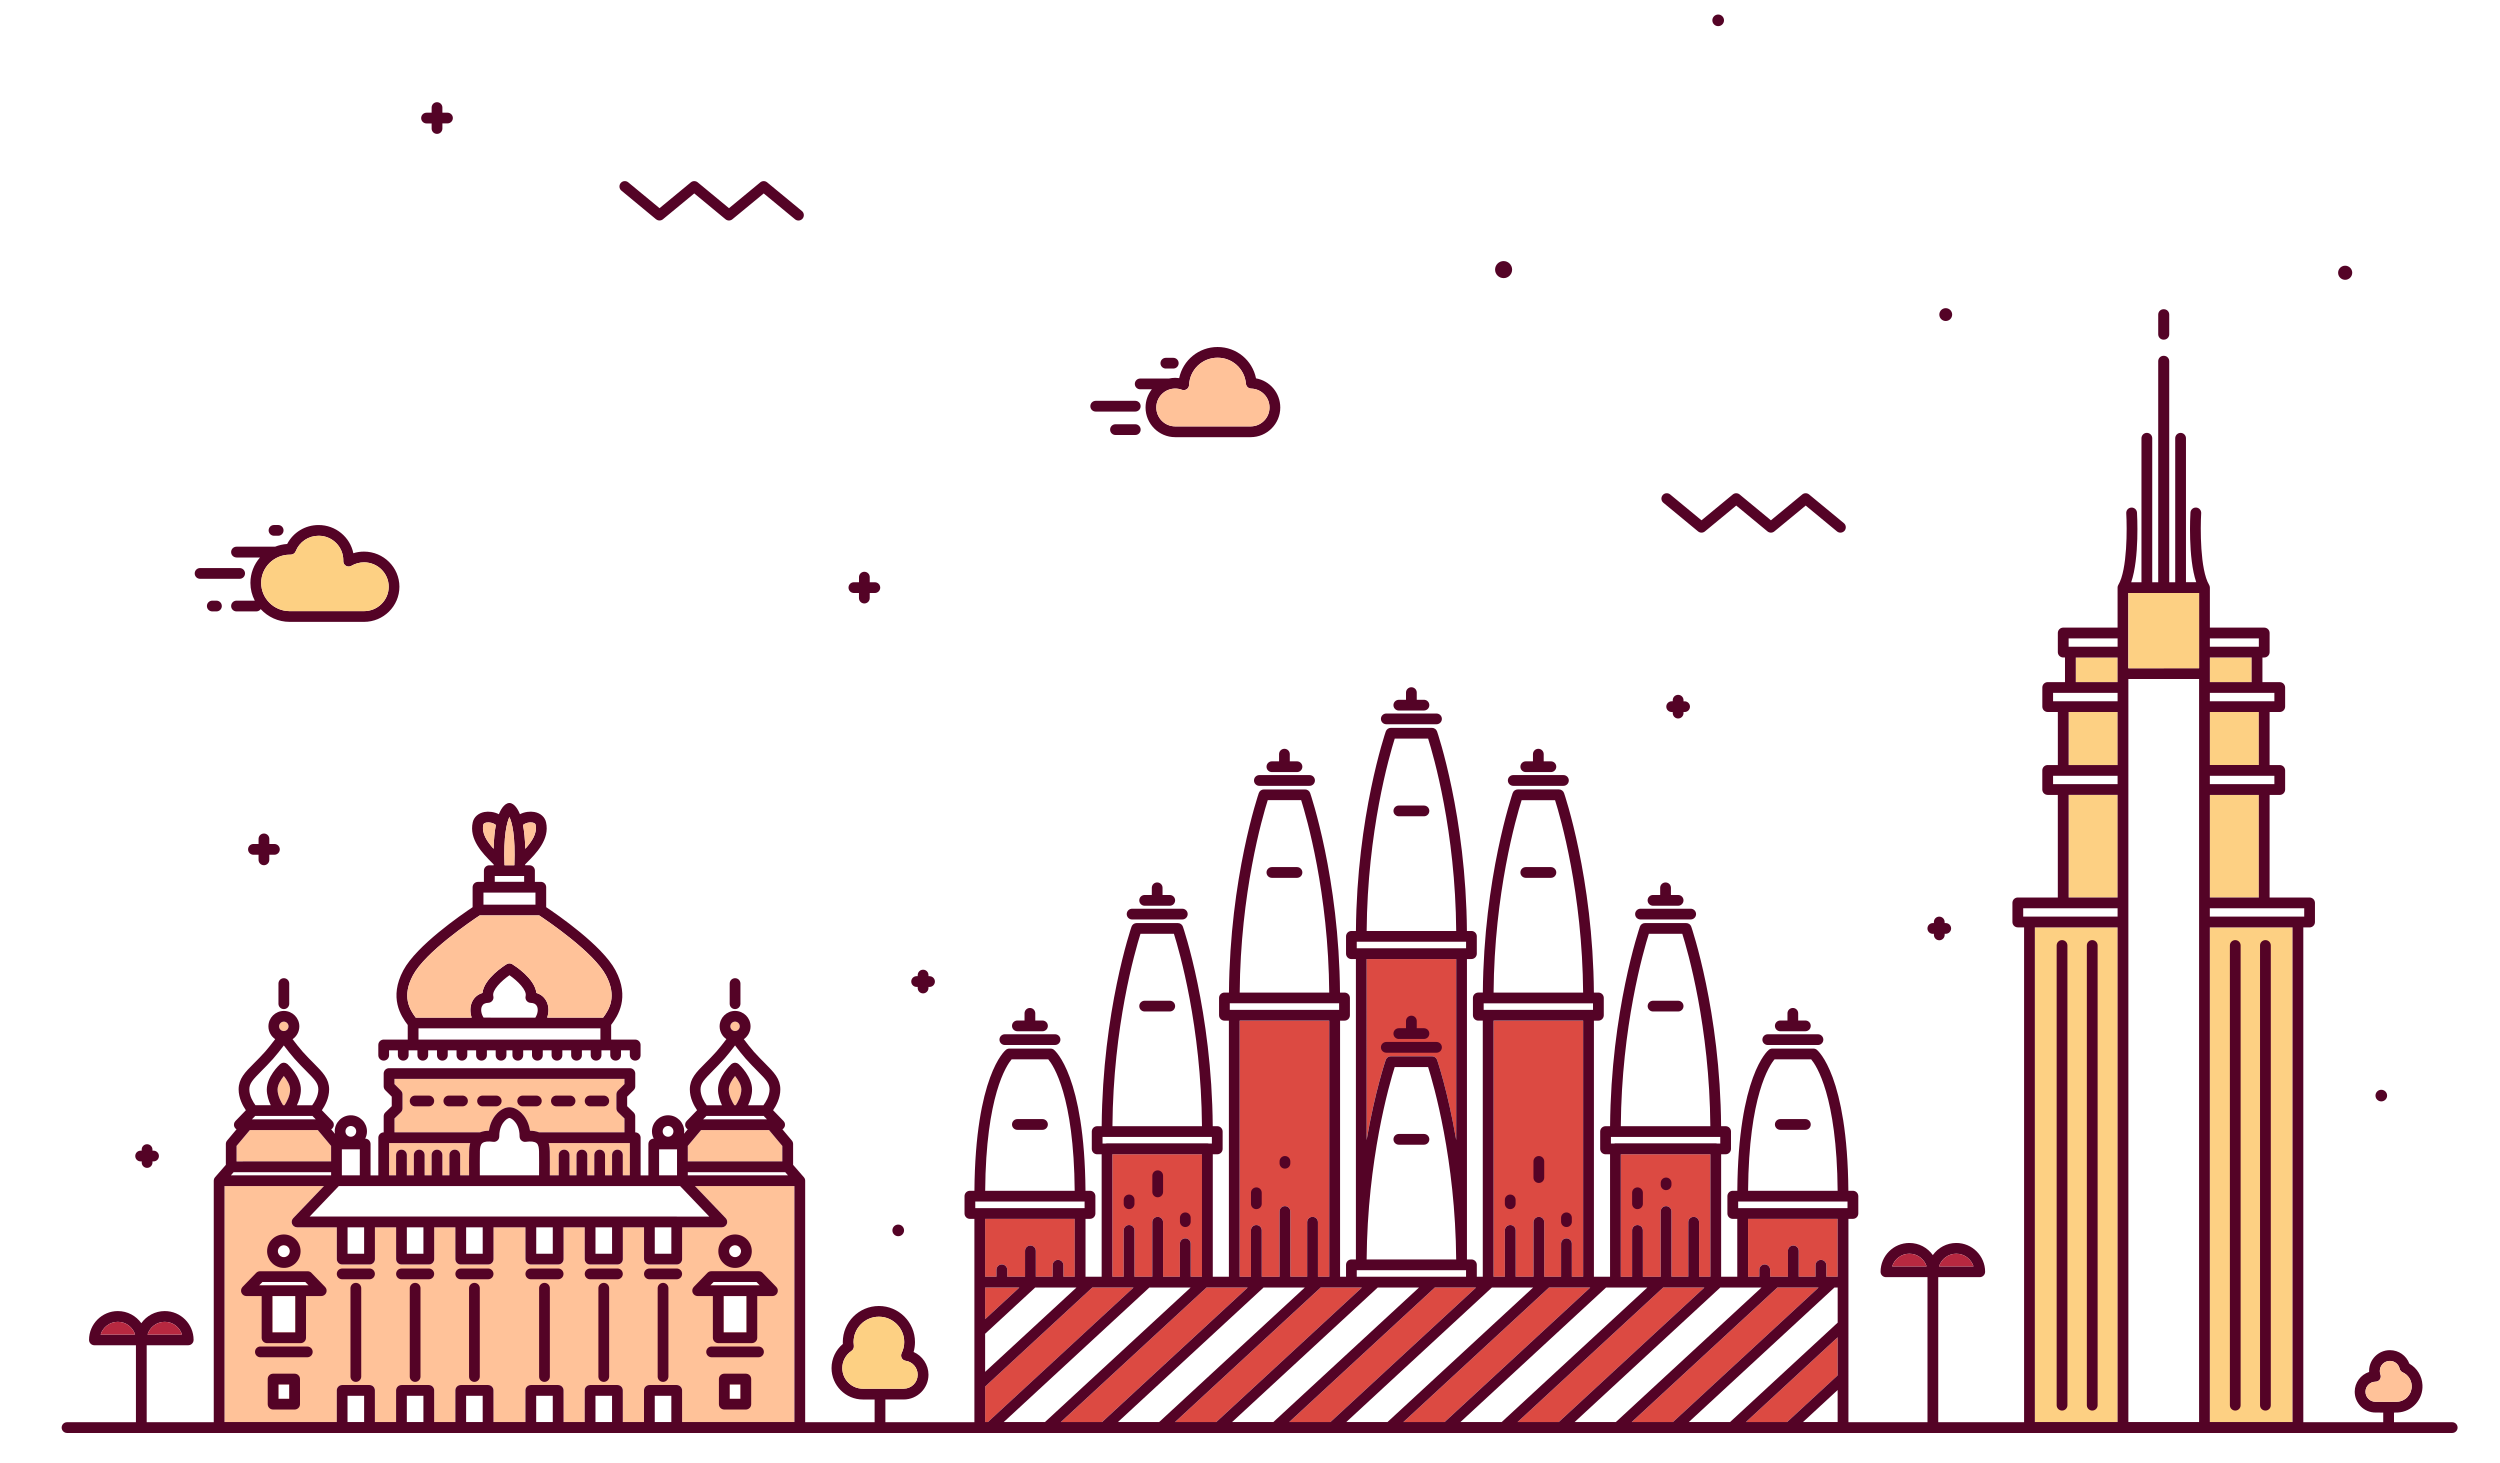
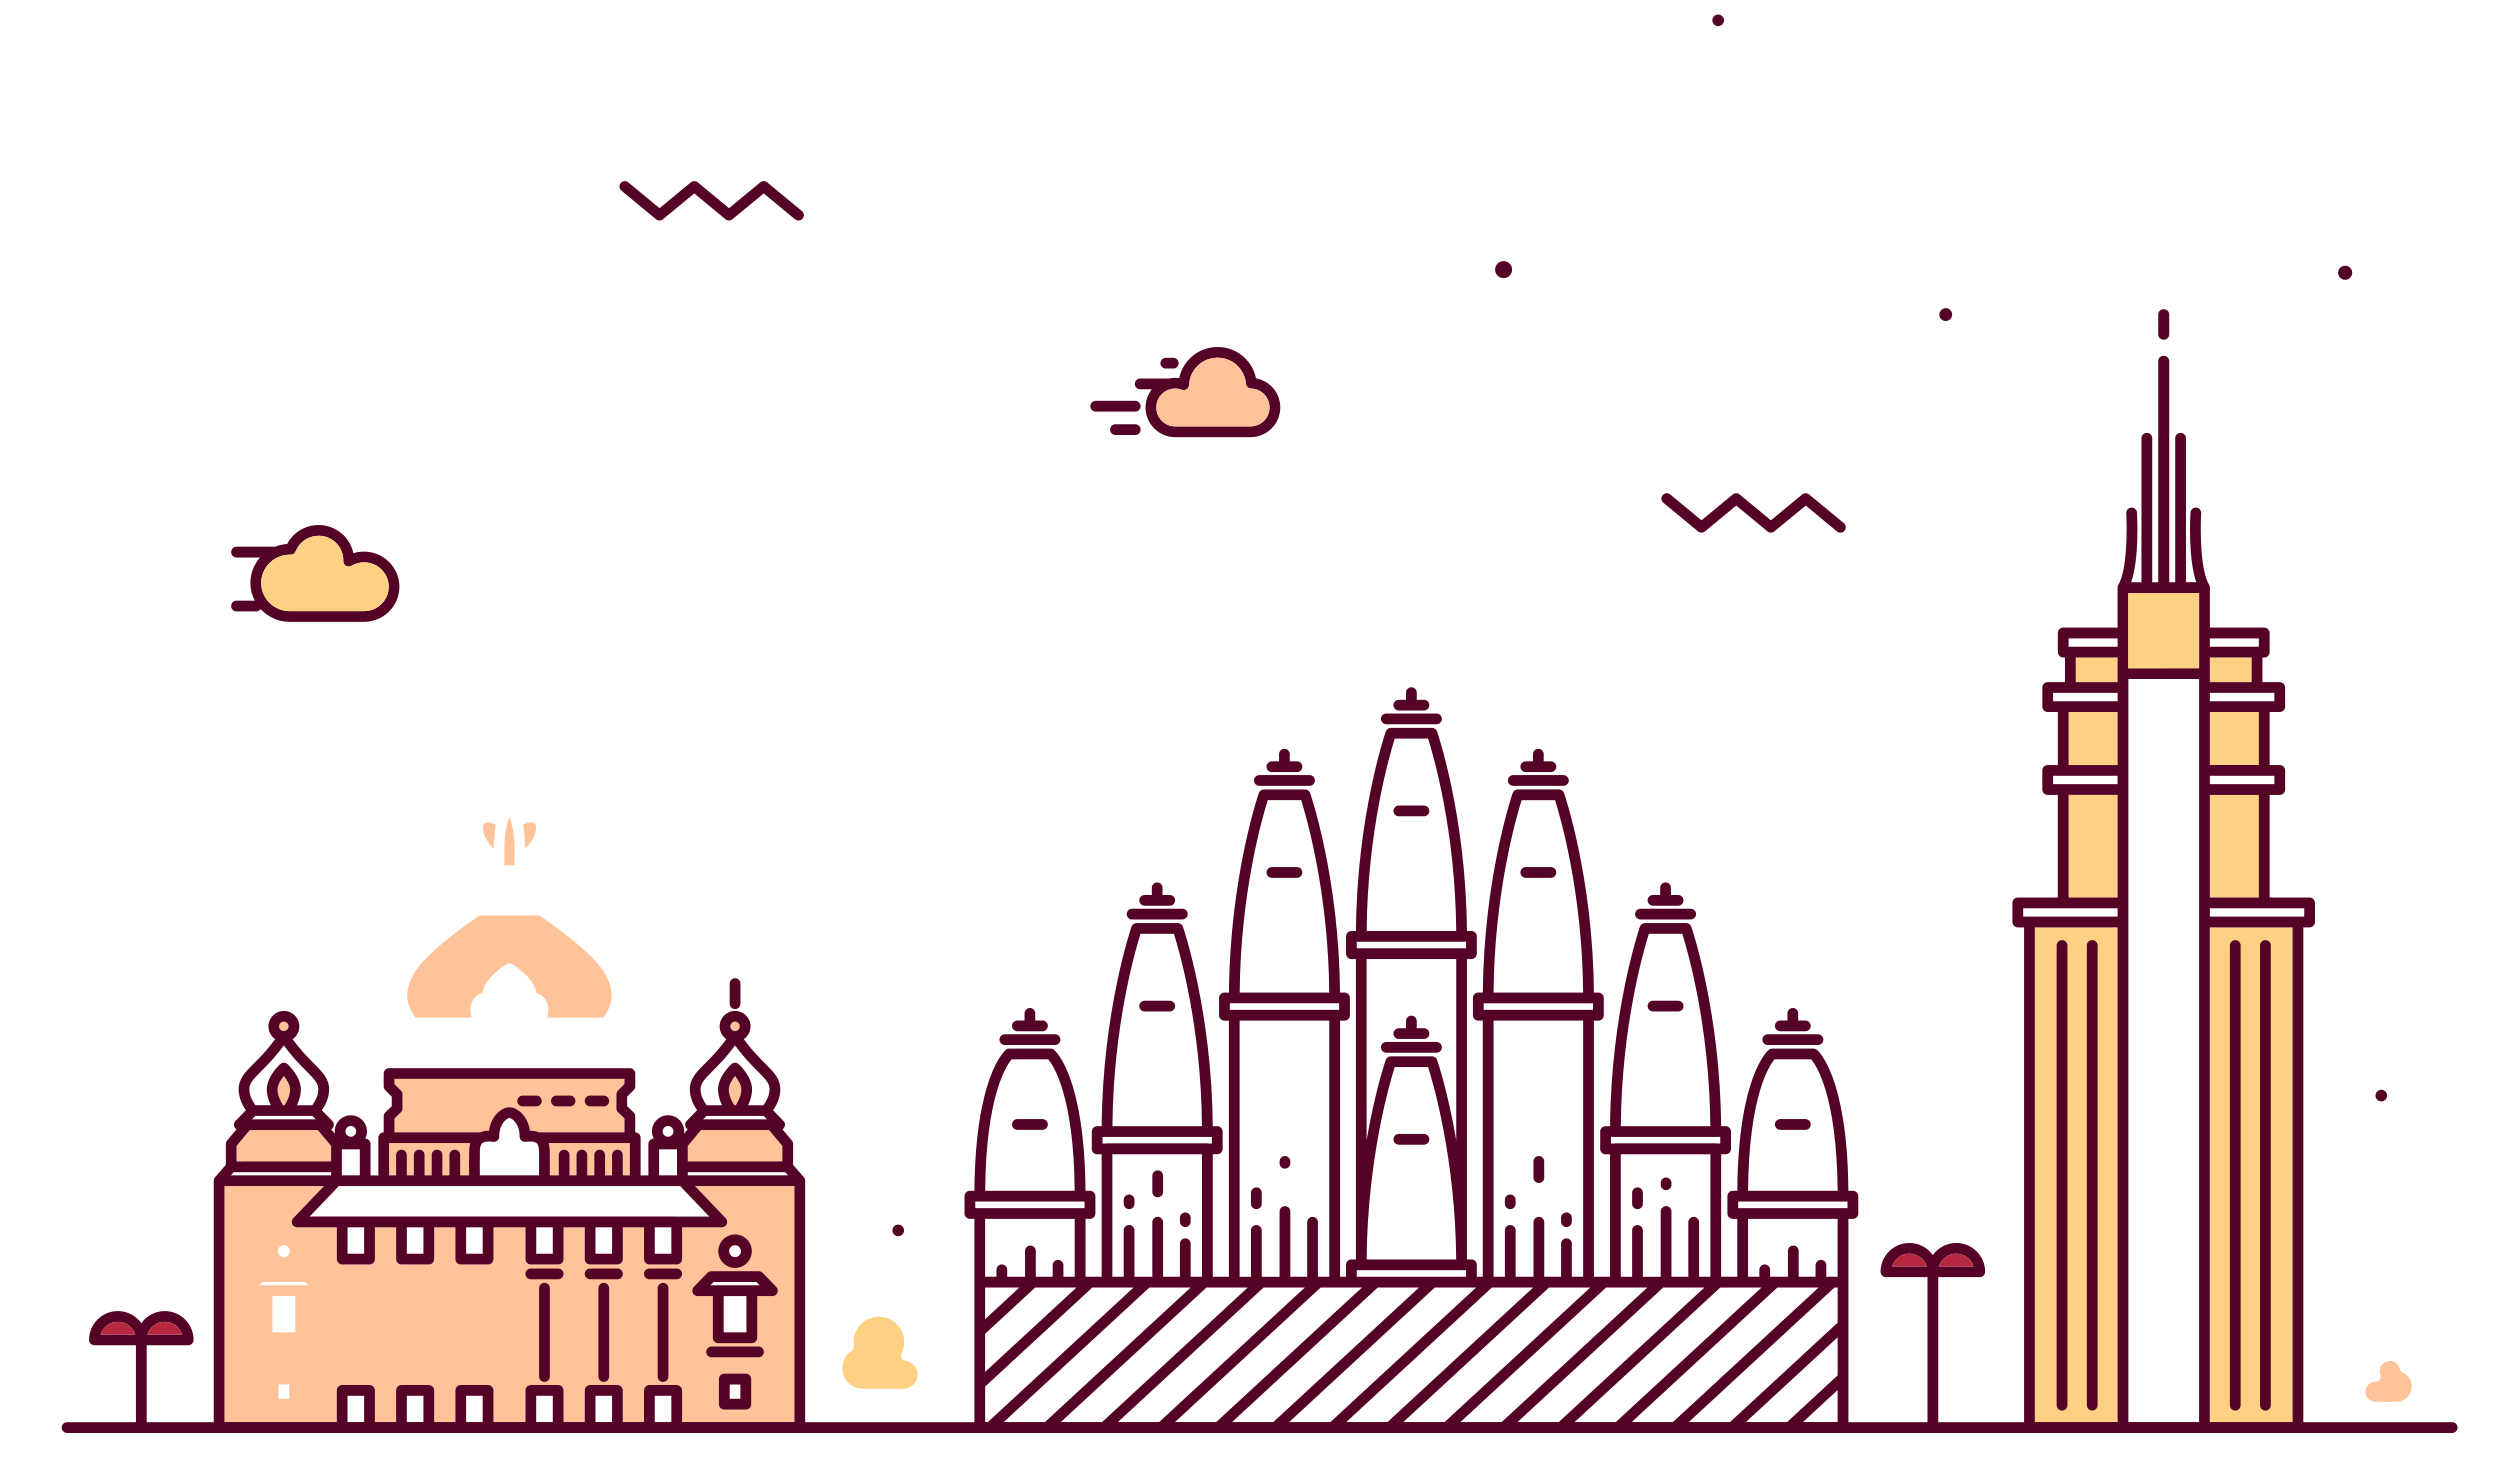
<svg xmlns="http://www.w3.org/2000/svg" x="0px" y="0px" width="173.852px" height="101.74px" viewBox="0 0 173.852 101.74">
  <path fill="#FDD083" d="M153.675 55.28h3.407v7.135h-3.407zM153.675 49.515h3.407v3.688h-3.407zM156.583 47.438h-2.908v-1.714h2.908M144.352 45.724h2.908v1.714h-2.908M143.854 49.515h3.407v3.688h-3.406zM143.854 55.28h3.407v7.135h-3.406zM141.506 64.493h5.754v34.41h-5.754zM153.675 64.493h5.754v34.41h-5.755z" />
-   <path fill="#DC4A42" d="M126.468 89.534l-10.143 9.368h-2.868l10.143-9.368M121.397 98.902l6.395-5.906v2.65l-3.527 3.256M105.517 98.902l10.143-9.368h2.868l-10.143 9.368M97.578 98.902l10.143-9.368H110.59l-10.145 9.368M89.638 98.902l10.143-9.368H102.65l-10.144 9.368M81.698 98.902l10.143-9.368H94.71l-10.144 9.368M73.758 98.902L83.9 89.534h2.869l-10.144 9.368M68.507 98.902V96.42l7.454-6.886h2.87l-10.143 9.368M70.89 89.534l-2.383 2.2v-2.2M112.71 80.27h6.232v8.517h-.788v-3.79c0-.207-.167-.375-.374-.375s-.374.168-.374.374v3.79h-1.172V84.25c0-.206-.168-.374-.374-.374-.207 0-.374.168-.374.374v4.54h-1.24v-3.225c0-.207-.168-.374-.375-.374-.206 0-.373.166-.373.373v3.224h-.788V80.27zM103.86 70.976h6.233v17.81h-.788V86.49c0-.206-.167-.373-.374-.373s-.373.167-.373.373v2.296h-1.172v-3.79c0-.207-.167-.375-.374-.375-.205 0-.373.17-.373.375v3.79h-1.24v-3.223c0-.207-.168-.374-.375-.374s-.374.167-.374.374v3.224h-.788v-17.81zM101.266 66.694v12.592c-.59-3.425-1.318-5.544-1.33-5.58-.053-.15-.194-.25-.353-.25h-2.866c-.16 0-.3.1-.353.25-.013.036-.74 2.155-1.33 5.58V66.694h6.232zM86.206 70.976h6.232v17.81h-.788v-3.79c0-.206-.167-.374-.374-.374s-.374.168-.374.374v3.79H89.73V84.25c0-.206-.167-.374-.374-.374s-.374.168-.374.374v4.54h-1.24v-3.225c0-.207-.168-.374-.375-.374s-.374.166-.374.373v3.224h-.788v-17.81zM77.356 80.27h6.232v8.517H82.8V86.49c0-.206-.167-.373-.374-.373s-.374.167-.374.373v2.296H80.88v-3.79c0-.207-.167-.375-.374-.375s-.374.17-.374.375v3.79h-1.24v-3.223c0-.207-.168-.374-.375-.374s-.374.167-.374.374v3.224h-.788V80.27zM74.74 84.76v4.026h-.79v-.8c0-.206-.166-.374-.373-.374s-.374.168-.374.374v.8H72.03V86.99c0-.207-.166-.375-.373-.375s-.374.168-.374.374v1.796h-1.24v-.48c0-.208-.168-.375-.375-.375s-.374.168-.374.375v.48h-.788v-4.024h6.233zM127.792 88.786h-.788v-.8c0-.206-.167-.374-.374-.374s-.374.168-.374.374v.8h-1.172V86.99c0-.207-.167-.375-.374-.375s-.374.168-.374.374v1.796h-1.24v-.48c0-.208-.168-.375-.375-.375s-.373.168-.373.375v.48h-.788v-4.024h6.23v4.026z" />
  <path fill="#FFC299" d="M48.33 82.48l2.138 2.235c.103.108.132.268.073.405s-.193.228-.343.228h-2.763v2.212c0 .206-.167.374-.374.374h-1.9c-.208 0-.375-.168-.375-.374v-2.212H43.31v2.212c0 .206-.166.374-.373.374h-1.9c-.207 0-.374-.168-.374-.374v-2.212H39.19v2.212c0 .206-.168.374-.375.374h-1.9c-.208 0-.375-.168-.375-.374v-2.212h-2.224v2.212c0 .206-.167.374-.374.374h-1.9c-.208 0-.375-.168-.375-.374v-2.212h-1.474v2.212c0 .206-.167.374-.374.374h-1.9c-.208 0-.375-.168-.375-.374v-2.212H26.07v2.212c0 .206-.167.374-.374.374h-1.9c-.208 0-.375-.168-.375-.374v-2.212h-2.763c-.15 0-.285-.09-.344-.228-.06-.138-.03-.297.074-.405l2.137-2.234H15.61v16.422h7.812V96.69c0-.206.167-.374.374-.374h1.9c.208 0 .375.168.375.374v2.212h1.475V96.69c0-.206.167-.374.374-.374h1.9c.206 0 .373.168.373.374v2.212h1.474V96.69c0-.206.167-.374.374-.374h1.902c.207 0 .374.168.374.374v2.212h2.224V96.69c0-.206.167-.374.374-.374h1.9c.208 0 .375.168.375.374v2.212h1.473V96.69c0-.206.167-.374.374-.374h1.9c.207 0 .374.168.374.374v2.212h1.475V96.69c0-.206.167-.374.374-.374h1.9c.207 0 .374.168.374.374v2.212h7.81v-16.42H48.33zm-28.59 4.114c.228 0 .414.187.414.415 0 .228-.187.415-.415.415-.23 0-.417-.187-.417-.416 0-.23.187-.416.416-.416zm.373 10.678h-.748v-.997h.748v.997zm.42-4.617h-1.588V90.13h1.59v2.525zm.374-3.27H18.02l.226-.235h2.987l.226.234h-.553zm30.21-2.79c.23 0 .415.186.415.414 0 .228-.187.415-.415.415-.23 0-.416-.187-.416-.416 0-.23.187-.416.417-.416zm.373 10.677h-.748v-.997h.748v.997zm.42-4.617h-1.588V90.13h1.59v2.525zm.375-3.27h-2.888l.226-.235h2.986l.225.234h-.55zM19.738 74.825c.206.256.437.62.437.94 0 .434-.242.872-.383 1.092h-.106c-.14-.22-.383-.66-.383-1.09 0-.323.228-.685.435-.942zM19.567 78.587h2.537l.922 1.1v1.08h-6.574v-1.08l.922-1.1M48.75 78.587h4.731l.924 1.1v1.08H47.83v-1.08M51.116 74.825c.206.256.437.62.437.94 0 .434-.242.872-.383 1.092h-.106c-.14-.22-.383-.66-.383-1.09 0-.323.23-.685.436-.942z" />
  <circle fill="#FFC299" cx="51.117" cy="71.373" r="0.327" />
-   <path fill="#FFC299" d="M43.31 81.733V80.32c0-.206-.166-.373-.373-.373s-.374.167-.374.374v1.413h-.488V80.32c0-.206-.167-.373-.374-.373s-.373.167-.373.374v1.413h-.488V80.32c0-.206-.168-.373-.375-.373s-.374.167-.374.374v1.413h-.487V80.32c0-.206-.167-.373-.374-.373s-.375.167-.375.374v1.413h-.62c.002-.487.005-1.315-.003-1.67-.004-.137-.01-.35-.078-.573H43.8v2.243h-.49zM27.43 77.78l.446-.43c.073-.07.114-.17.114-.27v-.977c0-.1-.04-.194-.11-.265l-.45-.45v-.363H43.425v.362l-.45.45c-.07.07-.11.166-.11.266v.976c0 .1.042.198.115.27l.446.43v.962h-5.948c-.178-.07-.38-.11-.616-.11h-.004c-.09-.633-.387-1.025-.58-1.218-.26-.265-.57-.416-.85-.416s-.587.15-.85.416c-.19.192-.488.585-.577 1.218-.234 0-.44.04-.618.11h-5.95v-.963zM27.056 79.49H32.7c-.065.223-.073.437-.076.572-.01.355-.006 1.184-.003 1.67H32v-1.41c0-.208-.167-.375-.374-.375s-.374.167-.374.374v1.413h-.488V80.32c0-.206-.167-.373-.374-.373s-.374.167-.374.374v1.413h-.488V80.32c0-.206-.167-.373-.374-.373-.206 0-.374.167-.374.374v1.413h-.488V80.32c0-.206-.167-.373-.374-.373s-.374.167-.374.374v1.413h-.488V79.49z" />
+   <path fill="#FFC299" d="M43.31 81.733V80.32c0-.206-.166-.373-.373-.373s-.374.167-.374.374v1.413h-.488V80.32c0-.206-.167-.373-.374-.373s-.373.167-.373.374v1.413h-.488V80.32c0-.206-.168-.373-.375-.373s-.374.167-.374.374v1.413h-.487V80.32c0-.206-.167-.373-.374-.373s-.375.167-.375.374v1.413h-.62c.002-.487.005-1.315-.003-1.67-.004-.137-.01-.35-.078-.573H43.8v2.243h-.49M27.43 77.78l.446-.43c.073-.07.114-.17.114-.27v-.977c0-.1-.04-.194-.11-.265l-.45-.45v-.363H43.425v.362l-.45.45c-.07.07-.11.166-.11.266v.976c0 .1.042.198.115.27l.446.43v.962h-5.948c-.178-.07-.38-.11-.616-.11h-.004c-.09-.633-.387-1.025-.58-1.218-.26-.265-.57-.416-.85-.416s-.587.15-.85.416c-.19.192-.488.585-.577 1.218-.234 0-.44.04-.618.11h-5.95v-.963zM27.056 79.49H32.7c-.065.223-.073.437-.076.572-.01.355-.006 1.184-.003 1.67H32v-1.41c0-.208-.167-.375-.374-.375s-.374.167-.374.374v1.413h-.488V80.32c0-.206-.167-.373-.374-.373s-.374.167-.374.374v1.413h-.488V80.32c0-.206-.167-.373-.374-.373-.206 0-.374.167-.374.374v1.413h-.488V80.32c0-.206-.167-.373-.374-.373s-.374.167-.374.374v1.413h-.488V79.49z" />
  <circle fill="#FFC299" cx="19.739" cy="71.373" r="0.327" />
  <path fill="#540326" d="M170.53 99.65H4.662c-.207 0-.374-.168-.374-.374s.166-.374.373-.374H170.53c.206 0 .373.168.373.374s-.168.374-.374.374z" />
  <g fill="#540326">
    <path d="M163.084 18.477c-.27 0-.49.22-.49.49s.22.492.49.492.492-.222.492-.492-.22-.49-.492-.49zM119.484 1.818c.223 0 .405-.182.405-.404s-.183-.404-.406-.404-.405.182-.405.404.18.404.404.404zM62.464 85.967c.223 0 .405-.182.405-.404 0-.224-.183-.405-.406-.405-.224 0-.405.182-.405.405 0 .222.18.404.404.404zM165.596 76.592c.223 0 .405-.182.405-.404s-.18-.404-.404-.404-.404.182-.404.404.18.404.404.404zM135.308 22.323c.247 0 .447-.2.447-.446 0-.247-.2-.447-.447-.447-.246 0-.446.2-.446.447 0 .246.2.446.446.446zM104.562 19.342c.327 0 .592-.266.592-.593s-.266-.594-.592-.594-.593.266-.593.593.265.592.592.592zM118.086 36.955c.138.114.338.114.476 0l2.177-1.797 2.175 1.797c.138.114.338.114.476 0l2.18-1.797 2.176 1.797c.07.058.154.086.238.086.107 0 .214-.046.29-.135.13-.16.108-.396-.05-.526l-2.417-1.995c-.14-.114-.338-.114-.477 0l-2.178 1.797-2.176-1.797c-.138-.114-.338-.114-.476 0l-2.177 1.797-2.176-1.797c-.16-.132-.395-.11-.526.05-.13.16-.108.396.05.526l2.416 1.995zM45.625 15.248c.138.114.338.114.477 0l2.177-1.797 2.175 1.798c.138.114.338.114.476 0l2.18-1.797 2.177 1.798c.07.058.154.086.238.086.108 0 .215-.046.29-.136.13-.16.108-.395-.05-.526l-2.417-1.994c-.138-.114-.338-.114-.476 0l-2.177 1.797-2.176-1.797c-.14-.114-.34-.114-.477 0l-2.177 1.797-2.176-1.797c-.16-.132-.395-.11-.526.05s-.11.396.05.526l2.41 1.994zM76.196 28.622h2.75c.208 0 .375-.167.375-.374 0-.206-.166-.374-.373-.374h-2.75c-.208 0-.375.168-.375.374 0 .207.168.374.374.374zM78.948 29.503h-1.376c-.207 0-.374.167-.374.374 0 .206.167.373.374.373h1.376c.207 0 .374-.167.374-.373 0-.207-.168-.374-.374-.374zM81.074 25.63h.516c.207 0 .374-.167.374-.373s-.167-.374-.374-.374h-.516c-.207 0-.374.168-.374.374s.167.374.374.374z" />
    <path d="M79.287 27.07h.813c-.273.35-.438.79-.438 1.268 0 1.137.925 2.063 2.063 2.063h5.243c1.137 0 2.063-.925 2.063-2.062 0-1.016-.718-1.854-1.687-2.028-.255-1.262-1.355-2.18-2.674-2.18-1.312 0-2.41.92-2.67 2.163-.09-.012-.182-.02-.274-.02-.15 0-.298.02-.44.05H79.29c-.207 0-.374.167-.374.374 0 .206.167.374.373.374zm2.9.037c.11.042.236.027.336-.038.1-.067.162-.177.167-.297.046-1.063.916-1.896 1.98-1.896 1.033 0 1.882.776 1.973 1.806.017.19.172.336.362.342.717.02 1.278.596 1.278 1.313 0 .725-.59 1.314-1.315 1.314h-5.243c-.725 0-1.315-.59-1.315-1.314 0-.726.59-1.315 1.315-1.315.156 0 .31.028.46.084zM16.448 38.77h1.63c-.413.474-.665 1.09-.665 1.765 0 .445.11.864.304 1.235h-1.27c-.207 0-.374.168-.374.374 0 .207.167.374.374.374h1.375c.127 0 .24-.063.307-.16.5.544 1.217.888 2.016.888h5.166c1.358 0 2.464-1.097 2.464-2.444s-1.105-2.443-2.464-2.443c-.25 0-.5.037-.74.112-.226-1.117-1.222-1.96-2.415-1.96-.933 0-1.765.51-2.186 1.317-.296.02-.578.086-.842.19h-2.682c-.207 0-.374.168-.374.375s.17.374.376.374zm3.71-.2l.045.004c.15 0 .3-.09.358-.236.26-.656.887-1.08 1.598-1.08.946 0 1.716.76 1.715 1.713l-.002.04c-.004.137.065.266.183.336s.264.07.382 0c.267-.157.57-.24.878-.24.946 0 1.716.76 1.716 1.695s-.77 1.697-1.717 1.697h-5.166c-1.095 0-1.985-.88-1.985-1.963s.89-1.963 1.995-1.963z" />
-     <path d="M17.04 39.877c0-.207-.168-.374-.375-.374h-2.75c-.208 0-.375.167-.375.374s.167.374.374.374h2.75c.208 0 .375-.166.375-.373zM15.425 42.144c0-.206-.167-.374-.374-.374h-.288c-.207 0-.374.168-.374.374 0 .207.167.374.374.374h.29c.206 0 .373-.167.373-.374zM19.055 37.257h.29c.206 0 .373-.167.373-.374 0-.206-.167-.373-.374-.373h-.29c-.206 0-.373.167-.373.373 0 .207.17.374.375.374zM59.38 41.237h.353v.354c0 .208.167.375.374.375s.374-.167.374-.374v-.353h.356c.207 0 .374-.168.374-.374 0-.207-.167-.374-.374-.374h-.355v-.355c0-.207-.166-.374-.373-.374s-.374.168-.374.375v.354h-.354c-.208 0-.375.166-.375.373 0 .206.167.374.374.374zM29.66 8.584h.356v.355c0 .205.167.372.374.372s.374-.167.374-.373v-.356h.354c.207 0 .374-.167.374-.373s-.167-.373-.374-.373h-.354V7.48c0-.205-.167-.373-.374-.373s-.374.168-.374.374v.356h-.355c-.205 0-.373.167-.373.374s.168.374.374.374zM18.353 60.168c.206 0 .374-.168.374-.374v-.354h.354c.208 0 .375-.168.375-.374s-.167-.374-.374-.374h-.353v-.354c0-.207-.168-.374-.374-.374-.207 0-.374.167-.374.374v.354h-.356c-.207 0-.374.168-.374.374s.167.374.374.374h.355v.354c0 .206.166.374.373.374zM116.7 49.964c.206 0 .373-.168.373-.374v-.075h.075c.207 0 .374-.167.374-.374 0-.205-.167-.372-.374-.372h-.075v-.076c0-.206-.167-.373-.374-.373s-.375.166-.375.372v.076h-.075c-.206 0-.374.167-.374.373 0 .208.167.375.374.375h.075v.075c0 .206.167.374.374.374zM10.604 80.84v-.075h.075c.206 0 .373-.167.373-.374 0-.205-.167-.372-.374-.372h-.076v-.076c0-.206-.167-.373-.374-.373s-.374.166-.374.372v.076h-.074c-.207 0-.374.167-.374.373 0 .208.167.375.374.375h.075v.075c0 .206.167.374.374.374s.374-.168.374-.374zM64.642 67.883h-.075v-.075c0-.206-.167-.374-.374-.374s-.374.168-.374.374v.075h-.076c-.206 0-.374.168-.374.374 0 .207.167.374.374.374h.075v.076c0 .206.166.374.373.374s.374-.168.374-.374v-.075h.075c.207 0 .374-.166.374-.373 0-.206-.168-.374-.374-.374zM134.41 64.938h.076v.075c0 .207.167.374.374.374s.374-.167.374-.374v-.075h.075c.206 0 .373-.167.373-.374 0-.206-.167-.373-.374-.373h-.076v-.074c0-.207-.167-.374-.374-.374s-.374.167-.374.374v.075h-.075c-.206 0-.373.168-.373.374 0 .207.167.374.374.374zM63.532 94.02c.064-.225.097-.455.097-.69 0-1.384-1.126-2.51-2.51-2.51s-2.51 1.126-2.51 2.51c0 .043.002.086.005.13-.497.413-.788 1.025-.788 1.68 0 1.203.98 2.183 2.183 2.183h.813v1.636c0 .206.167.373.374.373.206 0 .374-.167.374-.374v-1.637h1.273c.95 0 1.724-.773 1.724-1.724 0-.696-.423-1.31-1.035-1.58zm-.69 2.553H60.01c-.792 0-1.436-.644-1.436-1.435 0-.48.24-.928.64-1.195.12-.08.184-.222.164-.364-.014-.098-.02-.177-.02-.25 0-.973.79-1.763 1.76-1.763.972 0 1.762.79 1.762 1.762 0 .266-.06.525-.18.77-.052.106-.05.232.005.338s.16.178.277.195c.476.07.834.484.834.965.002.538-.435.975-.974.975zM168.46 96.317c-.03-.624-.375-1.18-.91-1.486-.21-.562-.742-.94-1.355-.94-.797 0-1.446.648-1.446 1.446v.07c-.58.19-1 .735-1 1.376 0 .798.648 1.446 1.446 1.446l.296.002c.074 0 .156 0 .24.002v1.032c0 .207.168.374.375.374.206 0 .374-.167.374-.374v-1.032c.104 0 .192-.003.254-.006.486-.024.933-.236 1.26-.598.324-.36.49-.825.466-1.31zm-1.022.81c-.192.213-.456.338-.742.353-.23.012-.817.007-1.198.003l-.302-.002c-.385 0-.698-.312-.698-.697 0-.383.312-.696.695-.698.123 0 .237-.06.306-.16s.084-.23.04-.345c-.03-.08-.044-.16-.044-.243 0-.385.313-.698.7-.698.325 0 .603.22.678.537.026.113.104.208.21.256.37.167.61.52.63.923.014.285-.085.56-.276.77zM21.66 88.516c-.072-.072-.168-.113-.27-.113h-3.304c-.1 0-.198.04-.27.113l-.95.98c-.103.11-.134.27-.075.407.06.138.195.228.345.228h1.06v2.9c0 .206.167.373.374.373h2.336c.207 0 .374-.167.374-.374v-2.9h1.06c.15 0 .286-.09.344-.227.06-.14.03-.298-.076-.406l-.95-.98zm-1.126 4.14h-1.59V90.13H20.536v2.525zm.373-3.272H18.02l.226-.234h2.987l.226.234h-.553zM19.74 70.174c.205 0 .373-.168.373-.374v-1.402c0-.206-.167-.374-.374-.374-.208 0-.375.168-.375.374V69.8c0 .206.167.374.374.374zM21.37 93.637h-3.262c-.207 0-.374.168-.374.374s.167.375.374.375h3.262c.207 0 .374-.168.374-.374s-.168-.373-.374-.373zM19.74 88.172c.64 0 1.162-.52 1.162-1.163s-.522-1.164-1.163-1.164c-.643 0-1.165.52-1.165 1.163s.522 1.162 1.164 1.162zm0-1.578c.228 0 .414.187.414.415 0 .228-.187.415-.415.415-.23 0-.417-.187-.417-.416 0-.23.187-.416.416-.416zM20.487 95.527H18.99c-.206 0-.373.167-.373.374v1.746c0 .206.167.373.374.373h1.497c.207 0 .374-.168.374-.374V95.9c0-.206-.167-.373-.373-.373zm-.374 1.745h-.748v-.997h.748v.997zM25.696 88.215h-1.9c-.208 0-.375.168-.375.374s.168.373.375.373h1.9c.208 0 .375-.168.375-.374s-.167-.375-.374-.375zM29.82 88.215h-1.9c-.208 0-.375.168-.375.374s.167.373.374.373h1.9c.206 0 .373-.168.373-.374s-.168-.375-.374-.375zM33.942 88.215h-1.9c-.208 0-.375.168-.375.374s.167.373.374.373h1.902c.207 0 .374-.168.374-.374s-.168-.375-.374-.375zM32.992 89.212c-.207 0-.374.168-.374.374v6.14c0 .205.167.373.374.373.206 0 .374-.17.374-.375v-6.14c0-.205-.168-.373-.374-.373zM28.87 89.212c-.208 0-.375.168-.375.374v6.14c0 .205.167.373.374.373s.373-.17.373-.375v-6.14c0-.205-.168-.373-.374-.373zM24.746 89.212c-.207 0-.374.168-.374.374v6.14c0 .205.167.373.374.373.206 0 .374-.17.374-.375v-6.14c0-.205-.168-.373-.374-.373zM28.354 71.268v1.025h-1.672c-.207 0-.374.167-.374.373v.717c0 .207.167.374.374.374s.374-.167.374-.374v-.343h.613v.343c0 .207.166.374.373.374s.374-.167.374-.374v-.343h.612v.343c0 .207.166.374.373.374s.374-.167.374-.374v-.343h.613v.343c0 .207.167.374.374.374s.374-.167.374-.374v-.343h.612v.343c0 .207.167.374.374.374s.374-.167.374-.374v-.343h.613v.343c0 .207.168.374.375.374.206 0 .374-.167.374-.374v-.343h.612v.343c0 .207.167.374.374.374s.374-.167.374-.374v-.343h.416v.343c0 .207.167.374.374.374s.374-.167.374-.374v-.343h.613v.343c0 .207.167.374.374.374s.375-.167.375-.374v-.343h.613v.343c0 .207.167.374.374.374s.374-.167.374-.374v-.343h.613v.343c0 .207.166.374.373.374s.374-.167.374-.374v-.343h.612v.343c0 .207.166.374.373.374s.374-.167.374-.374v-.343h.613v.343c0 .207.167.374.374.374s.374-.167.374-.374v-.343h.612v.343c0 .207.167.374.374.374s.374-.167.374-.374v-.717c0-.206-.167-.373-.374-.373h-1.672v-1.025c.465-.61 1.318-1.886.298-3.794-.923-1.728-4.043-3.873-4.816-4.388v-1.388c0-.206-.167-.374-.374-.374h-.412v-.78c0-.205-.167-.372-.374-.372h-.306c0-.02 0-.04.002-.06l.108-.11c.644-.646 1.617-1.623 1.346-2.82-.083-.368-.385-.635-.807-.715-.305-.057-.683-.012-1.008.153-.22-.546-.475-.71-.602-.756l-.02-.006-.04-.01c-.01-.003-.023-.004-.036-.005-.012-.002-.023-.002-.035-.002-.013 0-.026 0-.04.003-.01 0-.02.002-.032.005-.013.002-.026.006-.04.01l-.02.006c-.127.047-.383.21-.6.756-.326-.165-.704-.21-1.01-.153-.42.08-.722.347-.806.714-.273 1.2.7 2.176 1.345 2.822l.11.11v.06h-.305c-.207 0-.374.167-.374.373v.78h-.412c-.207 0-.374.167-.374.373v1.388c-.773.515-3.894 2.66-4.817 4.388-1.017 1.908-.164 3.184.3 3.794zm7.074 1.025h-6.325v-.78h12.65v.78h-6.325zm-1.92-2.3c.07-.165.216-.25.446-.256.113-.004.22-.06.287-.15.07-.09.092-.206.064-.316-.104-.405.553-1.055 1.124-1.453.57.397 1.228 1.047 1.124 1.454-.028.11-.005.228.063.318s.174.146.287.15c.23.006.375.09.446.254.093.218.04.523-.122.773H33.63c-.164-.25-.216-.555-.122-.773zm1.578-9.82c-.083-2.055.16-2.973.34-3.362.182.39.426 1.31.342 3.362h-.682zm1.942-2.97c.07.013.194.05.216.143.136.602-.268 1.188-.715 1.682-.017-.69-.075-1.232-.16-1.655.18-.15.457-.21.658-.17zm-3.417.143c.022-.094.146-.13.217-.144.2-.038.48.02.656.17-.083.423-.142.965-.157 1.655-.447-.493-.85-1.08-.715-1.68zm.796 3.573h2.042v.404h-2.042v-.405zm-.785 1.152h3.615v.84H33.62v-.84zm-4.905 5.754c.86-1.61 4.06-3.78 4.643-4.165h4.138c.582.387 3.782 2.556 4.643 4.166.78 1.464.232 2.37-.2 2.94h-3.89c.123-.36.123-.745-.017-1.07-.14-.32-.396-.546-.732-.646-.115-1.01-1.5-1.89-1.678-2l-.02-.01-.034-.016c-.013-.005-.025-.01-.038-.013l-.03-.007-.042-.006-.03-.002c-.015 0-.028 0-.04.002l-.033.005-.04.01-.03.01-.04.02c-.004.004-.01.005-.016.01-.178.107-1.564.99-1.68 1.998-.335.1-.594.326-.732.646-.14.325-.14.71-.017 1.07h-3.89c-.428-.57-.977-1.476-.195-2.94zM29.82 76.188h-.95c-.208 0-.375.167-.375.374 0 .206.167.374.374.374h.95c.206 0 .373-.168.373-.374 0-.208-.168-.374-.374-.374zM32.163 76.188h-.95c-.207 0-.374.167-.374.374 0 .206.166.374.373.374h.95c.207 0 .374-.168.374-.374 0-.208-.167-.374-.374-.374zM33.557 76.936h.95c.207 0 .375-.168.375-.374 0-.207-.167-.374-.374-.374h-.95c-.208 0-.375.167-.375.374 0 .206.168.374.374.374z" />
    <path d="M55.987 82.047l-.007-.034c-.003-.013-.007-.024-.012-.036-.004-.012-.01-.022-.014-.033s-.01-.02-.018-.03c-.007-.013-.014-.022-.022-.033l-.013-.017-.748-.86v-1.45c0-.087-.03-.172-.087-.24l-.655-.78c.066-.04.12-.1.15-.173.06-.138.03-.298-.075-.405l-.725-.75c.213-.308.503-.84.503-1.452 0-.74-.447-1.188-1.066-1.81-.23-.23-.487-.488-.774-.808-.212-.237-.49-.596-.7-.873.282-.193.47-.52.47-.888 0-.593-.483-1.075-1.076-1.075-.593 0-1.075.48-1.075 1.074 0 .368.187.694.47.888-.21.277-.49.636-.702.873-.287.32-.545.58-.774.808-.62.62-1.066 1.07-1.066 1.81 0 .612.29 1.145.503 1.453l-.725.75c-.104.106-.134.267-.076.404.03.074.085.133.15.173l-.26.31c.01-.054.018-.108.018-.165 0-.62-.503-1.122-1.122-1.122s-1.122.503-1.122 1.122c0 .182.047.35.125.503-.206 0-.373.168-.373.375v2.18h-.54V79.12c0-.207-.168-.375-.375-.375v-1.12c0-.103-.042-.2-.114-.27l-.447-.43v-.664l.453-.45c.07-.07.11-.165.11-.265v-.89c0-.207-.168-.374-.375-.374H27.055c-.207 0-.374.168-.374.374v.89c0 .1.04.196.11.266l.452.45v.664l-.446.43c-.073.07-.115.168-.115.27v1.12c-.206 0-.373.17-.373.375v2.616h-.54v-2.18c0-.208-.167-.375-.374-.375.077-.15.125-.32.125-.502 0-.62-.503-1.122-1.122-1.122-.62 0-1.122.503-1.122 1.122 0 .057.01.11.017.166l-.26-.31c.066-.04.12-.1.152-.174.06-.138.03-.298-.076-.405l-.725-.75c.214-.308.504-.84.504-1.452 0-.74-.448-1.188-1.066-1.81-.23-.23-.487-.488-.774-.808-.212-.237-.49-.596-.702-.873.284-.193.47-.52.47-.888 0-.593-.482-1.075-1.075-1.075s-1.075.48-1.075 1.074c0 .368.187.694.47.888-.21.277-.49.636-.702.873-.287.32-.545.58-.774.808-.62.62-1.066 1.07-1.066 1.81 0 .612.29 1.145.503 1.453l-.725.75c-.104.106-.135.267-.076.404.032.074.086.133.15.173l-.653.78c-.058.068-.088.153-.088.24v1.45l-.75.86-.013.018c-.01.012-.017.022-.023.033l-.017.03-.015.034-.01.036c-.002.01-.005.022-.006.034-.003.013-.004.026-.005.04l-.002.02v17.17c0 .206.167.374.374.374h40.381c.206 0 .373-.167.373-.373v-17.17l-.002-.02c0-.014 0-.027-.003-.04zM45.533 85.35h1.153v1.837h-1.153V85.35zm1.527-.75H21.533l2.027-2.118H47.297l2.026 2.12h-2.26zm-5.65.75h1.153v1.837H41.41V85.35zm-4.122 0h1.153v1.837H37.29V85.35zm-4.873 0h1.153v1.837h-1.153V85.35zm-4.123 0h1.153v1.837h-1.153V85.35zm-4.123 0h1.152v1.837H24.17V85.35zm-4.432-10.525c.206.256.437.62.437.94 0 .434-.242.872-.383 1.092h-.106c-.14-.22-.383-.66-.383-1.09 0-.323.228-.685.435-.942zm-.248 2.78h2.24l.227.233H17.52l.227-.233h1.743zm.077.982h2.536l.923 1.102v1.078H16.45v-1.08l.923-1.1h2.194zm-3.32 2.93h6.78v.217h-6.97l.19-.218zm17.124-1.435c.006-.22.025-.462.17-.585.135-.113.395-.146.753-.094.107.017.217-.017.3-.09.082-.07.128-.174.127-.283-.005-.604.24-.942.388-1.09.16-.162.292-.195.32-.195.025 0 .158.033.318.195.147.147.393.486.387 1.09 0 .11.046.213.128.284.084.072.193.105.3.09.36-.053.62-.02.754.093.146.123.164.366.17.584.01.344.005 1.17.002 1.653h-4.118c-.002-.483-.006-1.31.003-1.65zm15.38-1.495h4.731l.923 1.102v1.078h-6.575v-1.08l.923-1.1zm2.366-3.762c.206.256.437.62.437.94 0 .434-.242.872-.383 1.092h-.106c-.14-.22-.383-.66-.383-1.09 0-.323.23-.685.436-.942zm-.25 2.78h2.242l.226.233h-4.436l.227-.233h1.742zm-3.037 3.91h6.777l.19.22H47.83v-.22zm3.287-10.47c.18 0 .327.148.327.328 0 .18-.147.327-.327.327-.18 0-.327-.146-.327-.327 0-.18.146-.327.327-.327zm-1.552 3.426c.235-.235.5-.503.802-.837.233-.26.53-.643.75-.932.22.29.516.672.75.933.3.334.566.602.8.838.605.605.85.867.85 1.28 0 .475-.277.906-.428 1.107h-1.066c.145-.303.277-.688.277-1.09 0-.887-.834-1.684-.93-1.772-.015-.014-.034-.02-.05-.03-.022-.015-.042-.03-.064-.04-.022-.008-.045-.01-.07-.015-.023-.005-.045-.012-.07-.012-.023 0-.046.007-.07.012-.023.004-.046.007-.068.016-.023.01-.042.024-.064.038-.017.012-.036.018-.05.03-.096.09-.93.886-.93 1.772 0 .402.13.788.276 1.09h-1.065c-.15-.2-.427-.63-.427-1.105 0-.413.244-.675.847-1.28zm-3.107 3.832c.206 0 .374.168.374.374s-.168.374-.374.374-.374-.168-.374-.374.168-.374.374-.374zm-.623 1.625h1.247v1.807h-1.247v-1.807zm-2.524 1.806V80.32c0-.206-.166-.373-.373-.373s-.374.167-.374.374v1.413h-.488V80.32c0-.206-.167-.373-.374-.373s-.373.167-.373.374v1.413h-.488V80.32c0-.206-.168-.373-.375-.373s-.374.167-.374.374v1.413h-.487V80.32c0-.206-.167-.373-.374-.373s-.375.167-.375.374v1.413h-.62c.002-.487.005-1.315-.003-1.67-.004-.137-.01-.35-.078-.573H43.8v2.243h-.49zM27.43 77.78l.446-.43c.073-.07.114-.17.114-.27v-.977c0-.1-.04-.194-.11-.265l-.45-.45v-.363H43.425v.362l-.45.45c-.07.07-.11.166-.11.266v.976c0 .1.042.198.115.27l.446.43v.962h-5.948c-.178-.07-.38-.11-.616-.11h-.004c-.09-.633-.387-1.025-.58-1.218-.26-.265-.57-.416-.85-.416s-.587.15-.85.416c-.19.192-.488.585-.577 1.218-.234 0-.44.04-.618.11h-5.95v-.963zm-.374 1.71H32.7c-.065.223-.073.437-.076.572-.01.355-.006 1.184-.003 1.67H32v-1.41c0-.208-.167-.375-.374-.375s-.374.167-.374.374v1.413h-.488V80.32c0-.206-.167-.373-.374-.373s-.374.167-.374.374v1.413h-.488V80.32c0-.206-.167-.373-.374-.373-.206 0-.374.167-.374.374v1.413h-.488V80.32c0-.206-.167-.373-.374-.373s-.374.167-.374.374v1.413h-.488V79.49zm-3.282 2.243v-1.806h1.247v1.807h-1.246zm.623-3.43c.206 0 .374.167.374.373s-.167.374-.373.374c-.207 0-.374-.168-.374-.374s.168-.374.374-.374zm-4.658-7.257c.18 0 .326.147.326.327 0 .18-.147.327-.327.327-.182 0-.33-.146-.33-.327.002-.18.15-.327.33-.327zm-1.552 3.425c.235-.235.5-.503.8-.837.235-.26.532-.643.75-.932.22.29.517.672.75.933.3.334.567.602.802.838.604.605.848.867.848 1.28 0 .475-.276.906-.427 1.107h-1.064c.145-.303.277-.688.277-1.09 0-.887-.835-1.684-.93-1.772-.015-.014-.034-.02-.05-.03-.022-.015-.04-.03-.064-.04-.023-.008-.046-.01-.07-.016-.024-.005-.047-.012-.07-.012-.024 0-.047.007-.07.01-.024.006-.047.01-.07.018-.023.01-.042.024-.063.038-.017.012-.036.018-.05.03-.096.09-.932.886-.932 1.772 0 .402.133.788.277 1.09h-1.065c-.15-.2-.427-.63-.427-1.105 0-.413.244-.675.848-1.28zm5.98 24.432v-1.838h1.154v1.838H24.17zm4.124 0v-1.838h1.153v1.838h-1.153zm4.123 0v-1.838h1.153v1.838h-1.153zm4.873 0v-1.838h1.153v1.838H37.29zm4.122 0v-1.838h1.153v1.838H41.41zm4.123 0v-1.838h1.153v1.838h-1.153zm9.712 0h-7.81V96.69c0-.206-.168-.374-.375-.374h-1.9c-.208 0-.375.168-.375.374v2.212H43.31V96.69c0-.206-.166-.374-.373-.374h-1.9c-.207 0-.374.168-.374.374v2.212H39.19V96.69c0-.206-.168-.374-.375-.374h-1.9c-.208 0-.375.168-.375.374v2.212h-2.224V96.69c0-.206-.167-.374-.374-.374h-1.9c-.208 0-.375.168-.375.374v2.212h-1.474V96.69c0-.206-.167-.374-.374-.374h-1.9c-.208 0-.375.168-.375.374v2.212H26.07V96.69c0-.206-.167-.374-.374-.374h-1.9c-.208 0-.375.168-.375.374v2.212h-7.81v-16.42h6.915l-2.137 2.233c-.104.108-.133.268-.074.405.06.138.194.228.344.228h2.764v2.212c0 .206.167.374.374.374h1.9c.208 0 .375-.168.375-.374v-2.212h1.475v2.212c0 .206.167.374.374.374h1.9c.206 0 .373-.168.373-.374v-2.212h1.474v2.212c0 .206.167.374.374.374h1.902c.207 0 .374-.168.374-.374v-2.212h2.224v2.212c0 .206.167.374.374.374h1.9c.208 0 .375-.168.375-.374v-2.212h1.473v2.212c0 .206.167.374.374.374h1.9c.207 0 .374-.168.374-.374v-2.212h1.475v2.212c0 .206.167.374.374.374h1.9c.207 0 .374-.168.374-.374v-2.212h2.763c.15 0 .285-.09.344-.228s.03-.297-.072-.405L48.33 82.48h6.915v16.422z" />
    <path d="M50.37 88.402h-.905c-.1 0-.198.04-.27.113l-.95.98c-.103.11-.133.27-.075.407.06.138.194.228.344.228h1.06v2.898c0 .207.167.374.374.374h2.337c.206 0 .374-.167.374-.374V90.13h1.058c.15 0 .286-.09.344-.228.06-.14.03-.298-.076-.406l-.95-.98c-.07-.073-.167-.114-.27-.114H50.37zm1.54 4.253h-1.588V90.13h1.59v2.525zm.925-3.27H49.397l.226-.235h2.986l.225.234zM50.743 68.397V69.8c0 .206.167.374.374.374.206 0 .374-.168.374-.374v-1.402c0-.206-.166-.374-.373-.374s-.374.167-.374.373zM52.747 93.637h-3.26c-.208 0-.375.168-.375.374s.167.375.374.375h3.26c.208 0 .375-.168.375-.374s-.166-.373-.373-.373zM49.953 87.01c0 .64.52 1.162 1.164 1.162.64 0 1.163-.52 1.163-1.163s-.522-1.164-1.163-1.164c-.642 0-1.164.52-1.164 1.163zm1.164-.416c.23 0 .415.187.415.415 0 .228-.187.415-.415.415-.23 0-.416-.187-.416-.416 0-.23.187-.416.417-.416zM51.864 95.527h-1.496c-.207 0-.374.167-.374.374v1.746c0 .206.167.373.374.373h1.496c.207 0 .374-.168.374-.374V95.9c0-.206-.167-.373-.374-.373zm-.374 1.745h-.748v-.997h.748v.997zM47.06 88.215h-1.9c-.208 0-.375.168-.375.374s.167.373.374.373h1.9c.207 0 .374-.168.374-.374s-.167-.375-.374-.375zM42.937 88.215h-1.9c-.207 0-.374.168-.374.374s.167.373.374.373h1.9c.207 0 .374-.168.374-.374s-.166-.375-.373-.375zM38.814 88.215h-1.9c-.208 0-.375.168-.375.374s.166.373.373.373h1.9c.208 0 .375-.168.375-.374s-.167-.375-.374-.375zM37.864 89.212c-.207 0-.374.168-.374.374v6.14c0 .205.167.373.374.373.206 0 .374-.17.374-.375v-6.14c0-.205-.168-.373-.374-.373zM41.987 89.212c-.207 0-.374.168-.374.374v6.14c0 .205.167.373.374.373s.374-.17.374-.375v-6.14c0-.205-.167-.373-.373-.373zM46.11 89.212c-.208 0-.375.168-.375.374v6.14c0 .205.167.373.374.373s.373-.17.373-.375v-6.14c0-.205-.167-.373-.374-.373zM41.037 76.936h.95c.207 0 .374-.168.374-.374 0-.207-.166-.374-.373-.374h-.95c-.207 0-.374.167-.374.374 0 .206.167.374.374.374zM38.692 76.936h.95c.207 0 .374-.168.374-.374 0-.207-.167-.374-.374-.374h-.95c-.207 0-.374.167-.374.374 0 .206.167.374.374.374zM36.348 76.936h.95c.207 0 .374-.168.374-.374 0-.207-.167-.374-.374-.374h-.95c-.207 0-.374.167-.374.374 0 .206.167.374.374.374zM96.405 73.207h3.49c.207 0 .374-.168.374-.374 0-.207-.168-.374-.375-.374h-3.49c-.207 0-.374.166-.374.373 0 .206.168.374.375.374zM97.277 72.25h1.745c.207 0 .374-.166.374-.373 0-.206-.167-.374-.374-.374h-.5v-.498c0-.207-.166-.374-.373-.374s-.375.168-.375.375v.498h-.5c-.205 0-.373.168-.373.374 0 .207.17.374.375.374zM97.277 79.604h1.745c.207 0 .374-.167.374-.374 0-.206-.167-.374-.374-.374h-1.745c-.206 0-.374.168-.374.374 0 .208.168.374.374.374zM96.405 50.366h3.49c.207 0 .374-.167.374-.374 0-.206-.168-.373-.375-.373h-3.49c-.207 0-.374.166-.374.372 0 .207.168.374.375.374zM97.277 49.41h1.745c.207 0 .374-.167.374-.373 0-.207-.167-.374-.374-.374h-.5v-.5c0-.205-.166-.372-.373-.372s-.375.168-.375.374v.5h-.5c-.205 0-.373.166-.373.373 0 .206.17.374.375.374zM99.022 56.017h-1.745c-.206 0-.374.168-.374.374s.167.375.374.375h1.745c.207 0 .374-.168.374-.374s-.167-.373-.374-.373zM87.203 54.274c0 .206.167.374.374.374h3.49c.207 0 .374-.168.374-.374 0-.207-.166-.374-.373-.374h-3.49c-.207 0-.374.167-.374.374zM90.194 60.298H88.45c-.208 0-.375.168-.375.374 0 .207.167.374.374.374h1.744c.206 0 .374-.167.374-.374 0-.206-.168-.374-.374-.374zM88.948 52.944h-.5c-.206 0-.373.168-.373.374 0 .207.167.374.374.374h1.744c.206 0 .374-.167.374-.374 0-.206-.167-.374-.374-.374h-.5v-.498c0-.207-.166-.374-.373-.374-.206 0-.373.167-.373.374v.498zM78.728 63.94h3.49c.207 0 .374-.166.374-.373 0-.206-.167-.374-.374-.374h-3.49c-.207 0-.374.168-.374.374 0 .207.167.374.374.374zM81.345 69.592H79.6c-.207 0-.374.168-.374.374s.167.374.374.374h1.745c.207 0 .374-.168.374-.374s-.168-.374-.375-.374zM80.472 61.366c-.207 0-.374.167-.374.374v.498H79.6c-.207 0-.374.168-.374.374s.167.374.374.374h1.745c.207 0 .374-.168.374-.374s-.168-.374-.375-.374h-.5v-.498c0-.207-.166-.374-.373-.374zM69.878 72.67h3.49c.207 0 .374-.167.374-.373 0-.207-.167-.374-.374-.374h-3.49c-.207 0-.374.167-.374.374 0 .206.167.374.374.374zM70.75 71.715h1.745c.207 0 .374-.167.374-.373 0-.207-.168-.374-.375-.374h-.5v-.5c0-.205-.166-.373-.373-.373s-.374.168-.374.374v.498h-.498c-.207 0-.374.167-.374.374 0 .206.168.373.374.373zM72.496 77.822H70.75c-.207 0-.374.168-.374.374s.167.374.374.374h1.745c.207 0 .374-.168.374-.374s-.168-.374-.374-.374zM104.858 54.274c0 .206.167.374.374.374h3.49c.207 0 .374-.168.374-.374 0-.207-.167-.374-.374-.374h-3.49c-.206 0-.374.167-.374.374zM106.105 53.692h1.745c.207 0 .374-.167.374-.374 0-.206-.167-.374-.374-.374h-.5v-.498c0-.207-.166-.374-.373-.374s-.374.167-.374.374v.498h-.5c-.206 0-.373.168-.373.374 0 .207.168.374.375.374zM107.85 60.298h-1.745c-.207 0-.374.168-.374.374 0 .207.168.374.375.374h1.745c.207 0 .374-.167.374-.374 0-.206-.168-.374-.374-.374zM114.082 63.94h3.49c.206 0 .374-.166.374-.373 0-.206-.167-.374-.374-.374h-3.49c-.206 0-.374.168-.374.374 0 .207.167.374.374.374zM114.954 62.986h1.745c.205 0 .373-.168.373-.374s-.168-.374-.374-.374h-.5v-.498c0-.207-.167-.374-.374-.374s-.374.167-.374.374v.498h-.5c-.206 0-.373.168-.373.374s.168.374.374.374zM116.7 69.592h-1.746c-.207 0-.374.168-.374.374s.167.374.374.374h1.745c.205 0 .373-.168.373-.374s-.168-.374-.374-.374zM122.557 72.297c0 .206.167.374.374.374h3.49c.208 0 .375-.167.375-.373 0-.207-.167-.374-.374-.374h-3.49c-.205 0-.373.167-.373.374zM125.548 77.822h-1.745c-.206 0-.374.168-.374.374s.166.374.373.374h1.745c.207 0 .374-.168.374-.374s-.167-.374-.374-.374zM124.676 70.095c-.206 0-.374.168-.374.374v.498h-.5c-.205 0-.373.167-.373.374 0 .206.166.373.373.373h1.745c.207 0 .374-.167.374-.373 0-.207-.167-.374-.374-.374h-.5v-.5c.002-.205-.166-.373-.372-.373z" />
    <path d="M128.85 82.808h-.313c-.063-7.985-2.104-9.733-2.193-9.805-.066-.054-.15-.083-.235-.083h-2.867c-.085 0-.168.03-.235.083-.088.07-2.13 1.82-2.193 9.805h-.315c-.207 0-.374.168-.374.374v1.205c0 .206.167.374.374.374h.312v4.026h-1.122V80.27h.312c.207 0 .374-.168.374-.374V78.69c0-.206-.167-.374-.374-.374h-.314c-.06-8-2.054-13.816-2.075-13.875-.052-.15-.194-.25-.353-.25h-2.866c-.16 0-.3.1-.353.25-.02.06-2.013 5.875-2.074 13.876h-.314c-.207 0-.374.168-.374.374v1.205c0 .206.167.374.374.374h.312v8.516h-1.122v-17.81h.312c.207 0 .374-.168.374-.374v-1.205c0-.206-.167-.373-.374-.373h-.314c-.06-8.002-2.055-13.816-2.075-13.875-.052-.15-.194-.252-.353-.252h-2.867c-.16 0-.3.1-.353.25-.02.06-2.014 5.874-2.075 13.876h-.315c-.206 0-.374.167-.374.373v1.205c0 .206.166.374.373.374h.312v17.81h-.415v-.83c0-.206-.167-.373-.374-.373h-.312v-20.89h.312c.207 0 .374-.167.374-.373v-1.205c0-.206-.167-.374-.374-.374h-.314c-.06-8-2.054-13.815-2.075-13.873-.053-.15-.194-.252-.353-.252H96.72c-.16 0-.3.1-.353.252-.02.058-2.014 5.873-2.075 13.874h-.314c-.207 0-.374.17-.374.375v1.205c0 .206.167.374.374.374h.312v20.888h-.312c-.207 0-.374.167-.374.373v.83h-.415v-17.81h.312c.206 0 .373-.167.373-.373v-1.205c0-.206-.167-.373-.374-.373h-.315c-.06-8.002-2.055-13.816-2.075-13.875-.052-.15-.194-.252-.353-.252H87.89c-.158 0-.3.1-.352.25-.02.06-2.014 5.874-2.075 13.876h-.314c-.208 0-.375.167-.375.373v1.205c0 .206.167.374.374.374h.31v17.81h-1.12V80.27h.31c.208 0 .375-.168.375-.374V78.69c0-.206-.167-.374-.374-.374h-.314c-.06-8-2.054-13.816-2.075-13.875-.05-.15-.193-.25-.352-.25H79.04c-.16 0-.3.1-.353.25-.02.06-2.014 5.875-2.075 13.876h-.314c-.207 0-.374.168-.374.374v1.205c0 .206.167.374.374.374h.312v8.516h-1.122V84.76h.312c.207 0 .374-.167.374-.373v-1.205c0-.206-.167-.374-.374-.374h-.314c-.063-7.985-2.104-9.733-2.193-9.805-.066-.054-.15-.083-.235-.083H70.19c-.085 0-.168.03-.235.083-.088.07-2.13 1.82-2.193 9.805h-.314c-.207 0-.374.168-.374.374v1.205c0 .206.167.374.374.374h.312v14.516c0 .206.167.374.374.374h60.033c.206 0 .374-.168.374-.374V84.76h.313c.207 0 .374-.167.374-.373v-1.205c-.002-.206-.17-.374-.376-.374zm-.372 1.205H120.874v-.457h7.603v.457zM123.4 73.668h2.551c.353.416 1.786 2.52 1.84 9.14h-6.228c.053-6.624 1.487-8.725 1.84-9.14zm3.068 15.866l-10.143 9.368h-2.868l10.143-9.368h2.868zm-5.07 9.368l6.394-5.906v2.648l-3.527 3.258h-2.868zm-3.97 0l10.143-9.368h.223v2.444l-7.497 6.924h-2.87zm5.07-9.368l-10.142 9.368h-2.868l10.143-9.368H122.5zm-16.98 9.368l10.142-9.368h2.868l-10.143 9.368h-2.868zm-3.97 0l10.142-9.368h2.868l-10.143 9.368h-2.868zm-3.97 0l10.143-9.368h2.87l-10.144 9.368h-2.868zm-3.97 0l10.142-9.368h2.868l-10.143 9.368h-2.868zm-3.97 0l10.143-9.368H102.65l-10.144 9.368h-2.868zm-3.97 0l10.143-9.368h2.87l-10.144 9.368h-2.868zm-3.97 0l10.143-9.368H94.71l-10.143 9.368h-2.87zm-3.97 0l10.143-9.368h2.87l-10.144 9.368h-2.868zm-3.97 0l10.144-9.368H86.77l-10.143 9.368h-2.87zm-3.97 0l10.143-9.368h2.87l-10.144 9.368h-2.868zm-1.28 0V96.42l7.453-6.886H78.83l-10.144 9.368h-.18zm2.382-9.368l-2.382 2.2v-2.2h2.382zm-2.383 3.218l3.484-3.218h2.87L68.506 95.4v-2.648zm50.81-13.245h-6.98c-.034 0-.066.006-.097.015h-.214v-.457h7.603v.457h-.215c-.033-.01-.065-.015-.1-.015zm-4.652-14.57h2.324c.373 1.185 1.897 6.435 1.95 13.38h-6.226c.053-6.938 1.578-12.194 1.95-13.38zM112.71 80.27h6.232v8.517h-.788v-3.79c0-.207-.167-.375-.374-.375s-.374.168-.374.374v3.79h-1.172V84.25c0-.206-.168-.374-.374-.374-.207 0-.374.168-.374.374v4.54h-1.24v-3.225c0-.207-.168-.374-.375-.374-.206 0-.373.166-.373.373v3.224h-.788V80.27zm-9.534-10.042v-.457h7.603v.458h-7.603zm2.64-14.583h2.324c.374 1.184 1.898 6.434 1.952 13.38h-6.227c.052-6.94 1.577-12.196 1.95-13.38zm-1.955 15.33h6.233v17.812h-.788V86.49c0-.206-.167-.373-.374-.373s-.373.167-.373.373v2.296h-1.172v-3.79c0-.207-.167-.375-.374-.375-.205 0-.373.17-.373.375v3.79h-1.24v-3.223c0-.207-.168-.374-.375-.374s-.374.167-.374.374v3.224h-.788v-17.81zm-5.71 3.228h1.16c.375 1.184 1.9 6.434 1.953 13.38h-6.227c.054-6.94 1.58-12.195 1.952-13.38h1.16zm-3.802-8.257v-.457h7.603v.456H94.35zm2.64-14.583h2.323c.375 1.184 1.9 6.434 1.953 13.378h-6.227c.054-6.936 1.58-12.192 1.952-13.377zm4.278 15.33v12.593c-.59-3.425-1.318-5.544-1.33-5.58-.053-.15-.194-.25-.353-.25h-2.866c-.16 0-.3.1-.353.25-.013.036-.74 2.155-1.33 5.58V66.694h6.232zM94.348 88.33h7.602v.456H94.35v-.457zM85.52 70.227v-.457h7.603v.458H85.52zm2.64-14.583h2.324c.374 1.184 1.898 6.434 1.952 13.38H86.21c.052-6.94 1.577-12.196 1.95-13.38zm-1.954 15.33h6.232v17.812h-.788v-3.79c0-.207-.167-.375-.374-.375s-.374.168-.374.374v3.79H89.73V84.25c0-.206-.167-.374-.374-.374s-.374.168-.374.374v4.54h-1.24v-3.225c0-.207-.168-.374-.375-.374s-.374.166-.374.373v3.224h-.788v-17.81zm-2.244 8.532h-6.98c-.034 0-.066.006-.097.015h-.214v-.457h7.604v.457h-.214c-.032-.01-.064-.015-.098-.015zm-4.65-14.57h2.322c.374 1.185 1.898 6.435 1.952 13.38H77.36c.053-6.938 1.578-12.194 1.95-13.38zM77.355 80.27h6.232v8.517H82.8V86.49c0-.206-.167-.373-.374-.373s-.374.167-.374.373v2.296H80.88v-3.79c0-.207-.167-.375-.374-.375s-.374.17-.374.375v3.79h-1.24v-3.223c0-.207-.168-.374-.375-.374s-.374.167-.374.374v3.224h-.788V80.27zm-9.534 3.743v-.457h7.603v.457h-7.602zm2.526-10.345h2.55c.352.416 1.785 2.52 1.838 9.14H68.51c.053-6.624 1.487-8.725 1.838-9.14zm4.39 11.093v4.026h-.787v-.8c0-.206-.166-.374-.373-.374s-.374.168-.374.374v.8H72.03V86.99c0-.207-.166-.375-.373-.375s-.374.168-.374.374v1.796h-1.24v-.48c0-.208-.168-.375-.375-.375s-.374.168-.374.375v.48h-.788v-4.024h6.233zm50.63 14.142l2.424-2.24v2.24h-2.425zm2.424-10.116h-.788v-.8c0-.206-.167-.374-.374-.374s-.374.168-.374.374v.8h-1.172V86.99c0-.207-.167-.375-.374-.375s-.374.168-.374.374v1.796h-1.24v-.48c0-.208-.168-.375-.375-.375s-.373.168-.373.375v.48h-.788v-4.024h6.23v4.026z" />
    <path d="M89.356 81.267c.207 0 .374-.168.374-.374v-.128c0-.206-.167-.374-.374-.374s-.374.17-.374.375v.128c0 .206.167.374.374.374zM87.367 84.084c.207 0 .374-.167.374-.373v-.765c0-.207-.166-.374-.373-.374s-.374.168-.374.375v.766c0 .207.168.374.374.374zM115.86 82.762c.207 0 .375-.167.375-.374v-.127c0-.206-.168-.373-.374-.373s-.373.167-.373.374v.128c0 .207.168.374.374.374zM113.873 84.084c.206 0 .374-.167.374-.373v-.765c0-.207-.167-.374-.374-.374s-.374.168-.374.375v.766c0 .207.166.374.373.374zM107.012 82.264c.207 0 .374-.168.374-.374v-1.125c0-.206-.167-.374-.374-.374-.206 0-.374.17-.374.375v1.125c0 .206.168.374.374.374zM105.023 84.084c.207 0 .374-.167.374-.373v-.267c0-.206-.167-.374-.374-.374s-.374.167-.374.373v.268c0 .207.166.374.373.374zM108.932 85.33c.207 0 .374-.167.374-.373v-.268c0-.207-.167-.375-.374-.375s-.374.168-.374.374v.267c0 .206.167.374.374.374zM80.507 83.26c.207 0 .374-.167.374-.373v-1.125c0-.206-.166-.374-.373-.374s-.374.168-.374.374v1.125c0 .206.167.374.374.374zM78.518 84.084c.207 0 .374-.167.374-.373v-.267c0-.206-.167-.374-.374-.374s-.374.167-.374.373v.268c0 .207.168.374.374.374zM82.427 85.33c.207 0 .374-.167.374-.373v-.268c0-.207-.166-.375-.373-.375s-.374.168-.374.374v.267c0 .206.167.374.374.374zM143.396 65.375c-.206 0-.374.168-.374.374v31.97c0 .205.168.373.374.373.207 0 .374-.168.374-.374V65.75c0-.207-.167-.375-.374-.375zM145.495 65.375c-.206 0-.374.168-.374.374v31.97c0 .205.168.373.375.373s.374-.168.374-.374V65.75c0-.207-.17-.375-.375-.375zM150.46 23.62h.017c.205 0 .373-.166.373-.372v-1.37c0-.208-.167-.375-.374-.375h-.017c-.208 0-.375.167-.375.374v1.37c0 .207.168.374.374.374z" />
    <path d="M160.613 62.415h-2.783V55.28h.706c.207 0 .374-.168.374-.375v-1.33c0-.206-.167-.373-.374-.373h-.706v-3.688h.706c.207 0 .374-.167.374-.374v-1.33c0-.205-.167-.373-.374-.373h-1.205v-1.714h.126c.207 0 .374-.167.374-.374v-1.33c0-.206-.167-.374-.374-.374h-3.78v-2.783c0-.008-.002-.015-.003-.022 0-.013-.002-.027-.004-.04l-.01-.035c-.002-.012-.005-.023-.01-.036-.005-.013-.01-.024-.017-.036l-.01-.022c-.632-1.06-.612-3.953-.55-4.98.012-.205-.145-.383-.35-.395-.206-.015-.384.145-.397.35-.01.144-.18 3.144.402 4.843h-.714V30.477c0-.207-.168-.374-.374-.374-.207 0-.374.167-.374.374V40.49h-.416V25.117c0-.207-.167-.374-.374-.374h-.017c-.208 0-.375.167-.375.374V40.49h-.416V30.476c0-.207-.168-.374-.375-.374s-.374.167-.374.374V40.49h-.713c.582-1.7.41-4.7.402-4.842-.013-.206-.19-.365-.397-.35-.206.01-.363.188-.35.395.06 1.025.082 3.92-.55 4.98-.005.007-.008.014-.01.02l-.018.036c-.004.012-.008.023-.01.035l-.01.034c-.002.013-.003.027-.003.04l-.002.023v2.783h-3.78c-.207 0-.375.168-.375.374v1.33c0 .206.168.373.374.373h.124v1.714H142.4c-.208 0-.375.168-.375.374v1.33c0 .207.167.374.374.374h.705v3.688h-.706c-.208 0-.375.167-.375.374v1.33c0 .206.167.373.374.373h.705v7.135h-2.783c-.207 0-.374.168-.374.374v1.33c0 .205.167.373.374.373h.437v34.783c0 .206.166.374.373.374h18.671c.207 0 .374-.168.374-.374V64.493h.436c.207 0 .374-.168.374-.374v-1.33c0-.207-.168-.375-.375-.375zm-3.53 0h-3.408V55.28h3.407v7.135zm-9.075 1.704V47.22h4.918v51.683h-4.918V64.12zm10.154-9.59h-4.487v-.58h4.487v.58zm-1.08-1.328h-3.407v-3.688h3.407v3.688zm1.08-4.434h-4.487v-.582h4.487v.582zm-1.58-1.33h-2.907v-1.714h2.908v1.714zm.5-3.043v.582h-3.407v-.582h3.407zm-6.623-3.158h2.467v5.233h-2.45l-.01.002h-2.46v-5.234h2.45zm-6.606 3.158h3.407v.582h-3.406v-.582zm.498 1.33h2.908v1.713h-2.908v-1.714zm-1.58 2.46h4.488v.583h-4.487v-.582zm1.082 1.33h3.407v3.688h-3.406v-3.688zm-1.08 4.434h4.486v.58h-4.487v-.58zm1.08 1.33h3.407v7.135h-3.406V55.28zm-3.158 7.883h6.564v.582h-6.564v-.582zm.81 1.33h5.754v34.41h-5.754v-34.41zm17.923 34.41h-5.755v-34.41h5.754v34.41zm.81-35.158h-6.565v-.582h6.564v.582z" />
    <path d="M157.54 98.093c.206 0 .373-.168.373-.374V65.75c0-.207-.167-.375-.374-.375s-.375.168-.375.374v31.97c0 .205.168.373.374.373zM155.44 98.093c.208 0 .375-.168.375-.374V65.75c0-.207-.167-.375-.374-.375s-.373.168-.373.374v31.97c0 .205.167.373.374.373zM136.04 86.437c-.67 0-1.266.334-1.63.843-.363-.51-.957-.843-1.63-.843-1.104 0-2.003.9-2.003 2.005 0 .206.167.373.374.373h2.888V99.195c0 .208.167.375.374.375s.374-.167.374-.374V88.814h2.886c.207 0 .374-.166.374-.372 0-1.106-.9-2.005-2.005-2.005zm-4.46 1.63c.16-.51.638-.883 1.2-.883s1.04.372 1.2.883h-2.4zm3.26 0c.16-.51.638-.883 1.2-.883.564 0 1.04.372 1.2.883h-2.4zM11.457 91.173c-.672 0-1.267.334-1.63.843-.364-.51-.958-.843-1.63-.843-1.106 0-2.005.9-2.005 2.005 0 .206.167.373.374.373h2.887v5.645c0 .207.167.374.374.374.206 0 .374-.168.374-.375V93.55h2.888c.207 0 .374-.166.374-.372-.002-1.106-.9-2.005-2.005-2.005zm-4.46 1.63c.16-.51.637-.882 1.2-.882.562 0 1.04.373 1.2.884h-2.4zm3.26 0c.16-.51.637-.882 1.2-.882.562 0 1.04.373 1.2.884h-2.4z" />
  </g>
  <path fill="#FDD083" d="M20.157 38.57l.046.004c.15 0 .3-.09.358-.236.26-.656.887-1.08 1.598-1.08.946 0 1.716.76 1.715 1.713l-.002.04c-.004.137.065.266.183.336s.264.07.382 0c.267-.157.57-.24.878-.24.946 0 1.716.76 1.716 1.695s-.77 1.697-1.717 1.697h-5.166c-1.095 0-1.985-.88-1.985-1.963s.89-1.963 1.995-1.963z" />
  <path fill="#FFC299" d="M82.186 27.107c.112.042.237.027.337-.038.1-.067.162-.177.167-.297.046-1.063.916-1.896 1.98-1.896 1.033 0 1.882.776 1.973 1.806.017.19.172.336.362.342.717.02 1.278.596 1.278 1.313 0 .725-.59 1.314-1.315 1.314h-5.243c-.725 0-1.315-.59-1.315-1.314 0-.726.59-1.315 1.315-1.315.156 0 .31.028.46.084z" />
  <path fill="#B72840" d="M6.996 92.804c.16-.51.638-.883 1.2-.883.563 0 1.04.373 1.2.884h-2.4zM10.257 92.804c.16-.51.637-.883 1.2-.883.562 0 1.04.373 1.2.884h-2.4z" />
  <path fill="#FDD083" d="M62.842 96.573H60.01c-.792 0-1.436-.644-1.436-1.435 0-.48.24-.928.64-1.195.12-.08.184-.222.164-.364-.014-.098-.02-.177-.02-.25 0-.973.79-1.763 1.76-1.763.972 0 1.762.79 1.762 1.762 0 .266-.06.525-.18.77-.052.106-.05.232.005.338s.16.178.277.195c.476.07.834.484.834.965.002.538-.435.975-.974.975z" />
  <path fill="#FFC299" d="M35.086 60.172c-.083-2.054.16-2.972.34-3.36.182.39.426 1.307.342 3.36h-.682zM37.028 57.202c.07.014.194.05.216.144.136.602-.268 1.188-.715 1.682-.017-.69-.075-1.232-.16-1.655.18-.15.457-.21.658-.17zM33.61 57.346c.022-.094.146-.13.217-.144.2-.038.48.02.656.17-.083.423-.142.965-.157 1.655-.447-.493-.85-1.08-.715-1.68zM28.715 67.826c.86-1.61 4.06-3.78 4.643-4.165h4.138c.582.387 3.782 2.556 4.643 4.166.78 1.464.232 2.37-.2 2.94h-3.89c.123-.36.123-.745-.017-1.07-.14-.32-.396-.546-.732-.646-.115-1.01-1.5-1.89-1.678-2l-.02-.01-.034-.016c-.013-.005-.025-.01-.038-.013l-.03-.007-.042-.006-.03-.002c-.015 0-.028 0-.04.002l-.033.005-.04.01-.03.01-.04.02c-.004.004-.01.005-.016.01-.178.107-1.564.99-1.68 1.998-.335.1-.594.326-.732.646-.14.325-.14.71-.017 1.07h-3.89c-.428-.57-.977-1.476-.195-2.94z" />
  <path fill="#B72840" d="M131.58 88.067c.16-.51.638-.883 1.2-.883s1.04.372 1.2.883h-2.4zM134.84 88.067c.16-.51.638-.883 1.2-.883.564 0 1.04.372 1.2.883h-2.4z" />
  <path fill="#FFC299" d="M167.438 97.127c-.192.213-.456.338-.742.353-.23.012-.817.007-1.198.003l-.302-.002c-.385 0-.698-.312-.698-.697 0-.383.312-.696.695-.698.123 0 .237-.06.306-.16s.084-.23.04-.345c-.03-.08-.044-.16-.044-.243 0-.385.313-.698.7-.698.325 0 .603.22.678.537.026.113.104.208.21.256.37.167.61.52.63.923.014.285-.085.56-.276.77z" />
  <path fill="#FDD083" d="M150.46 41.237h2.468v5.236h-4.92V41.237" />
</svg>